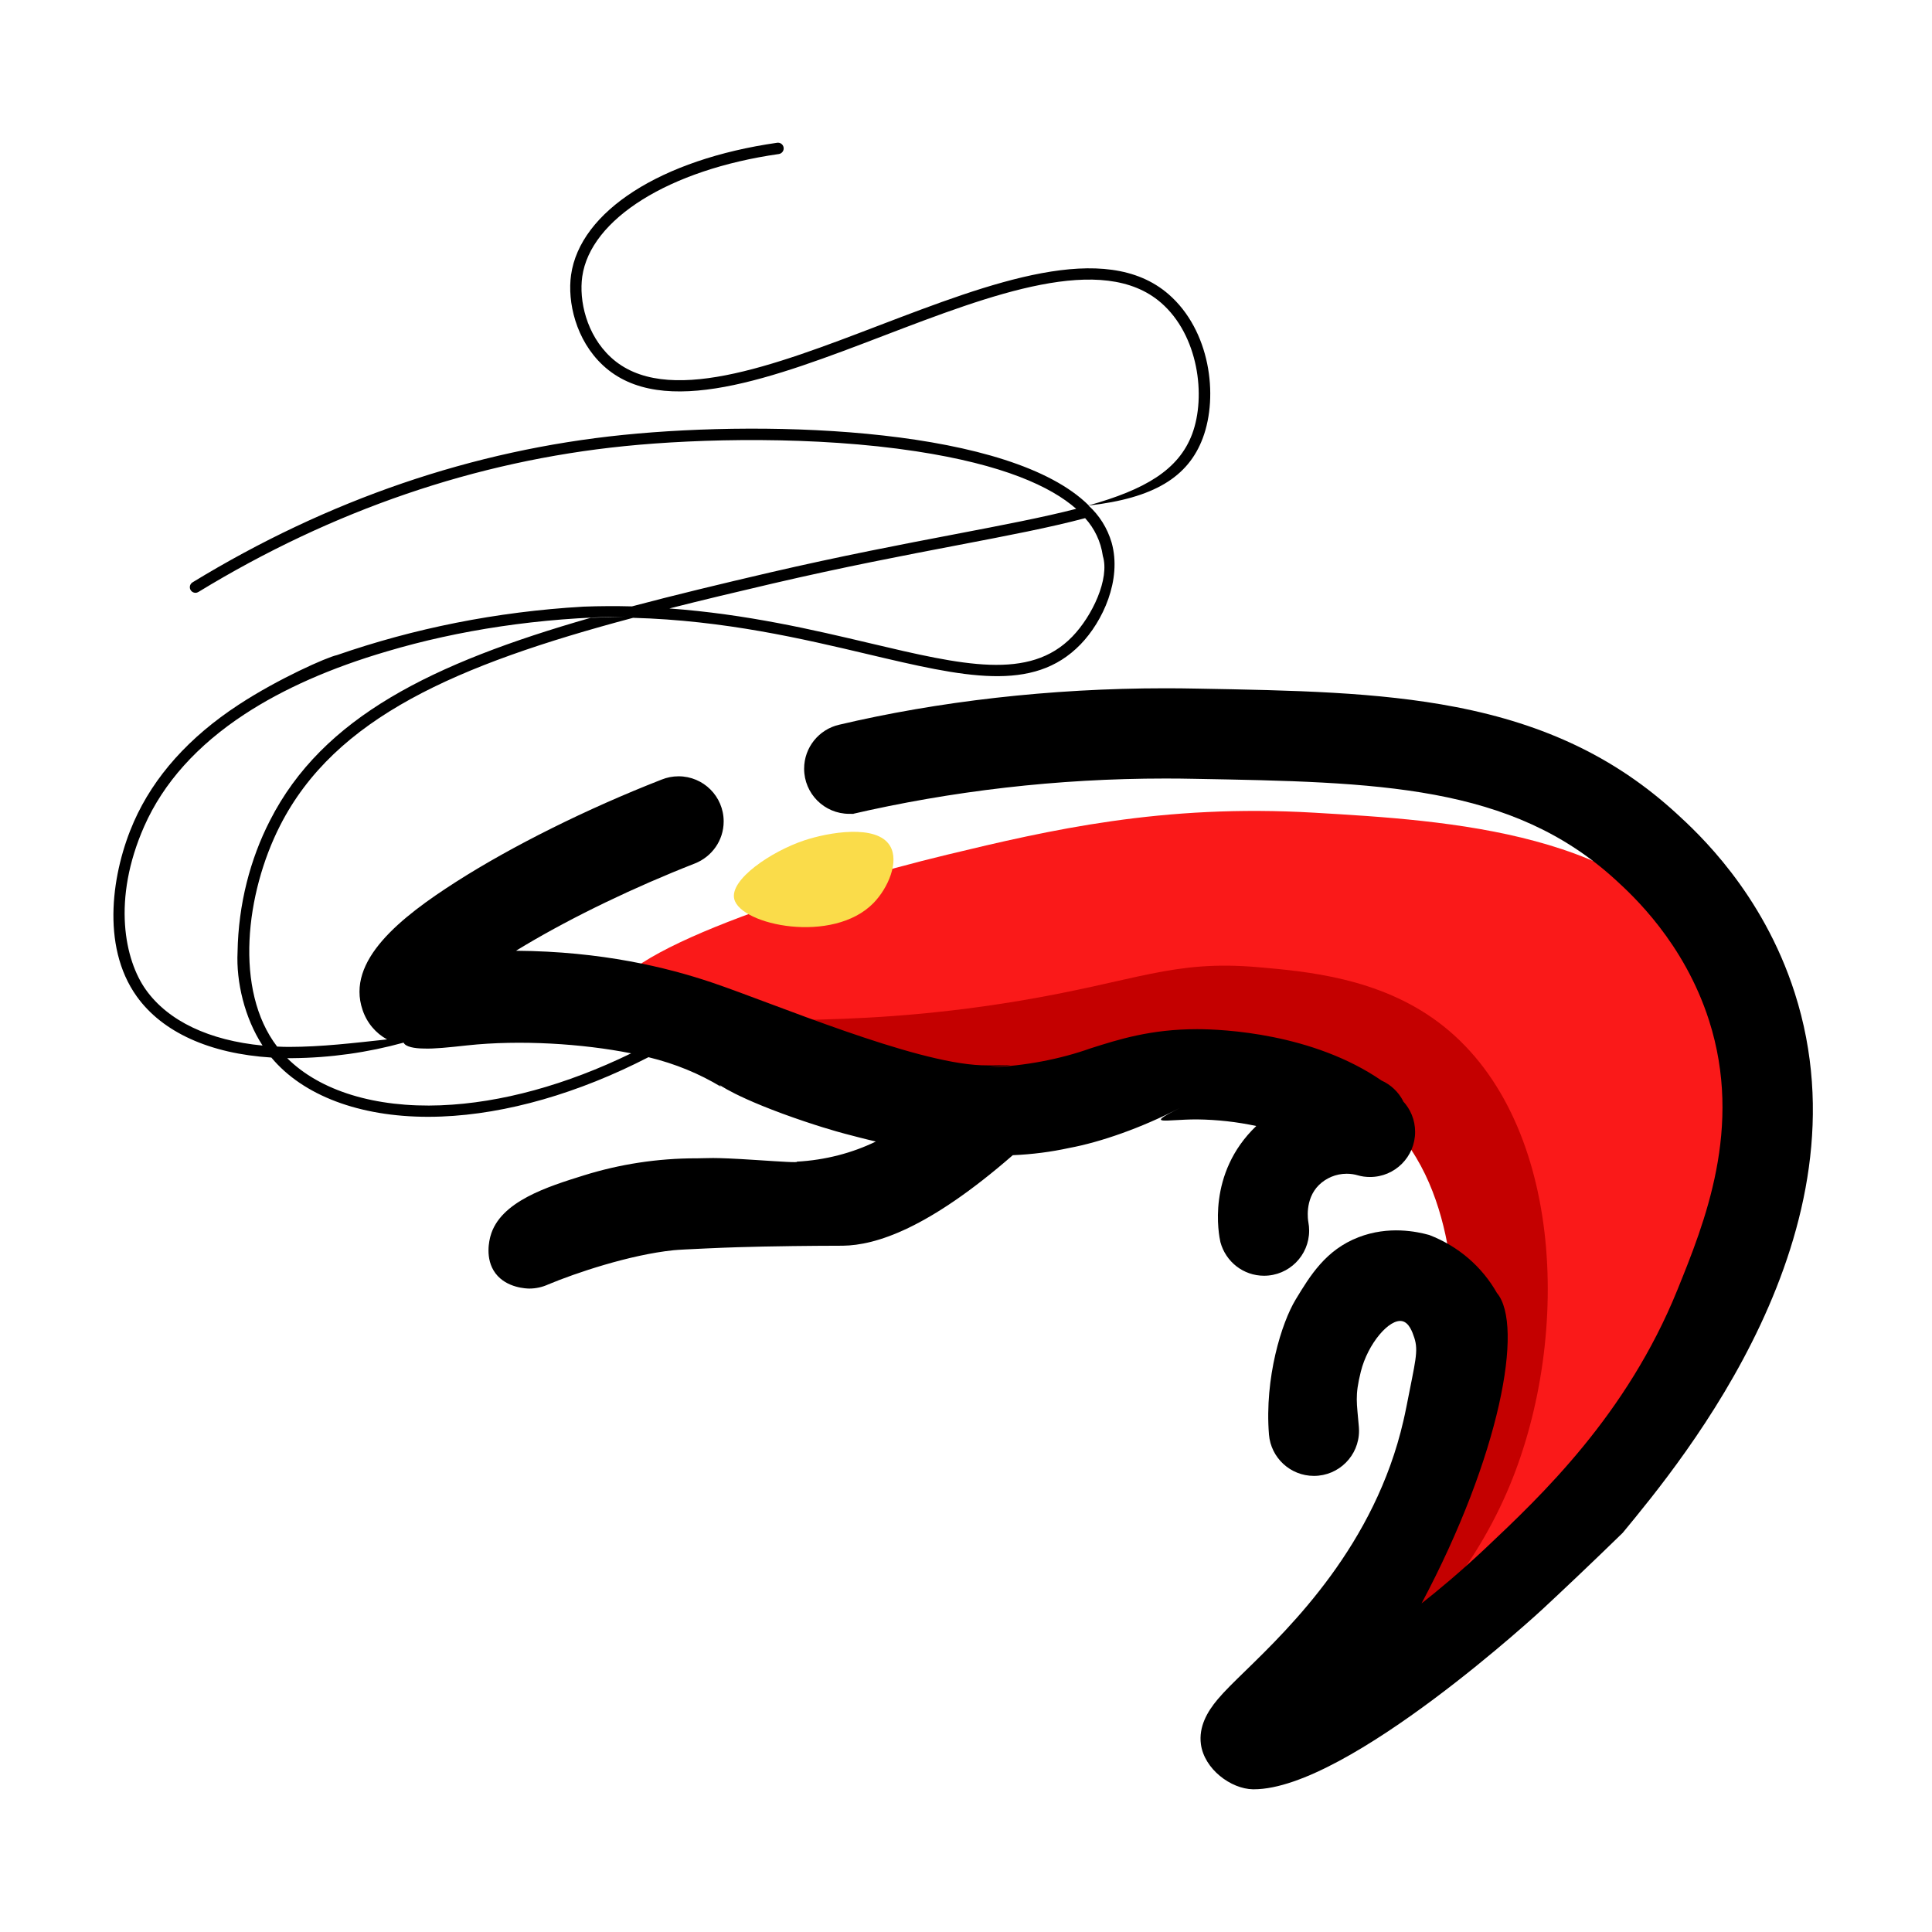
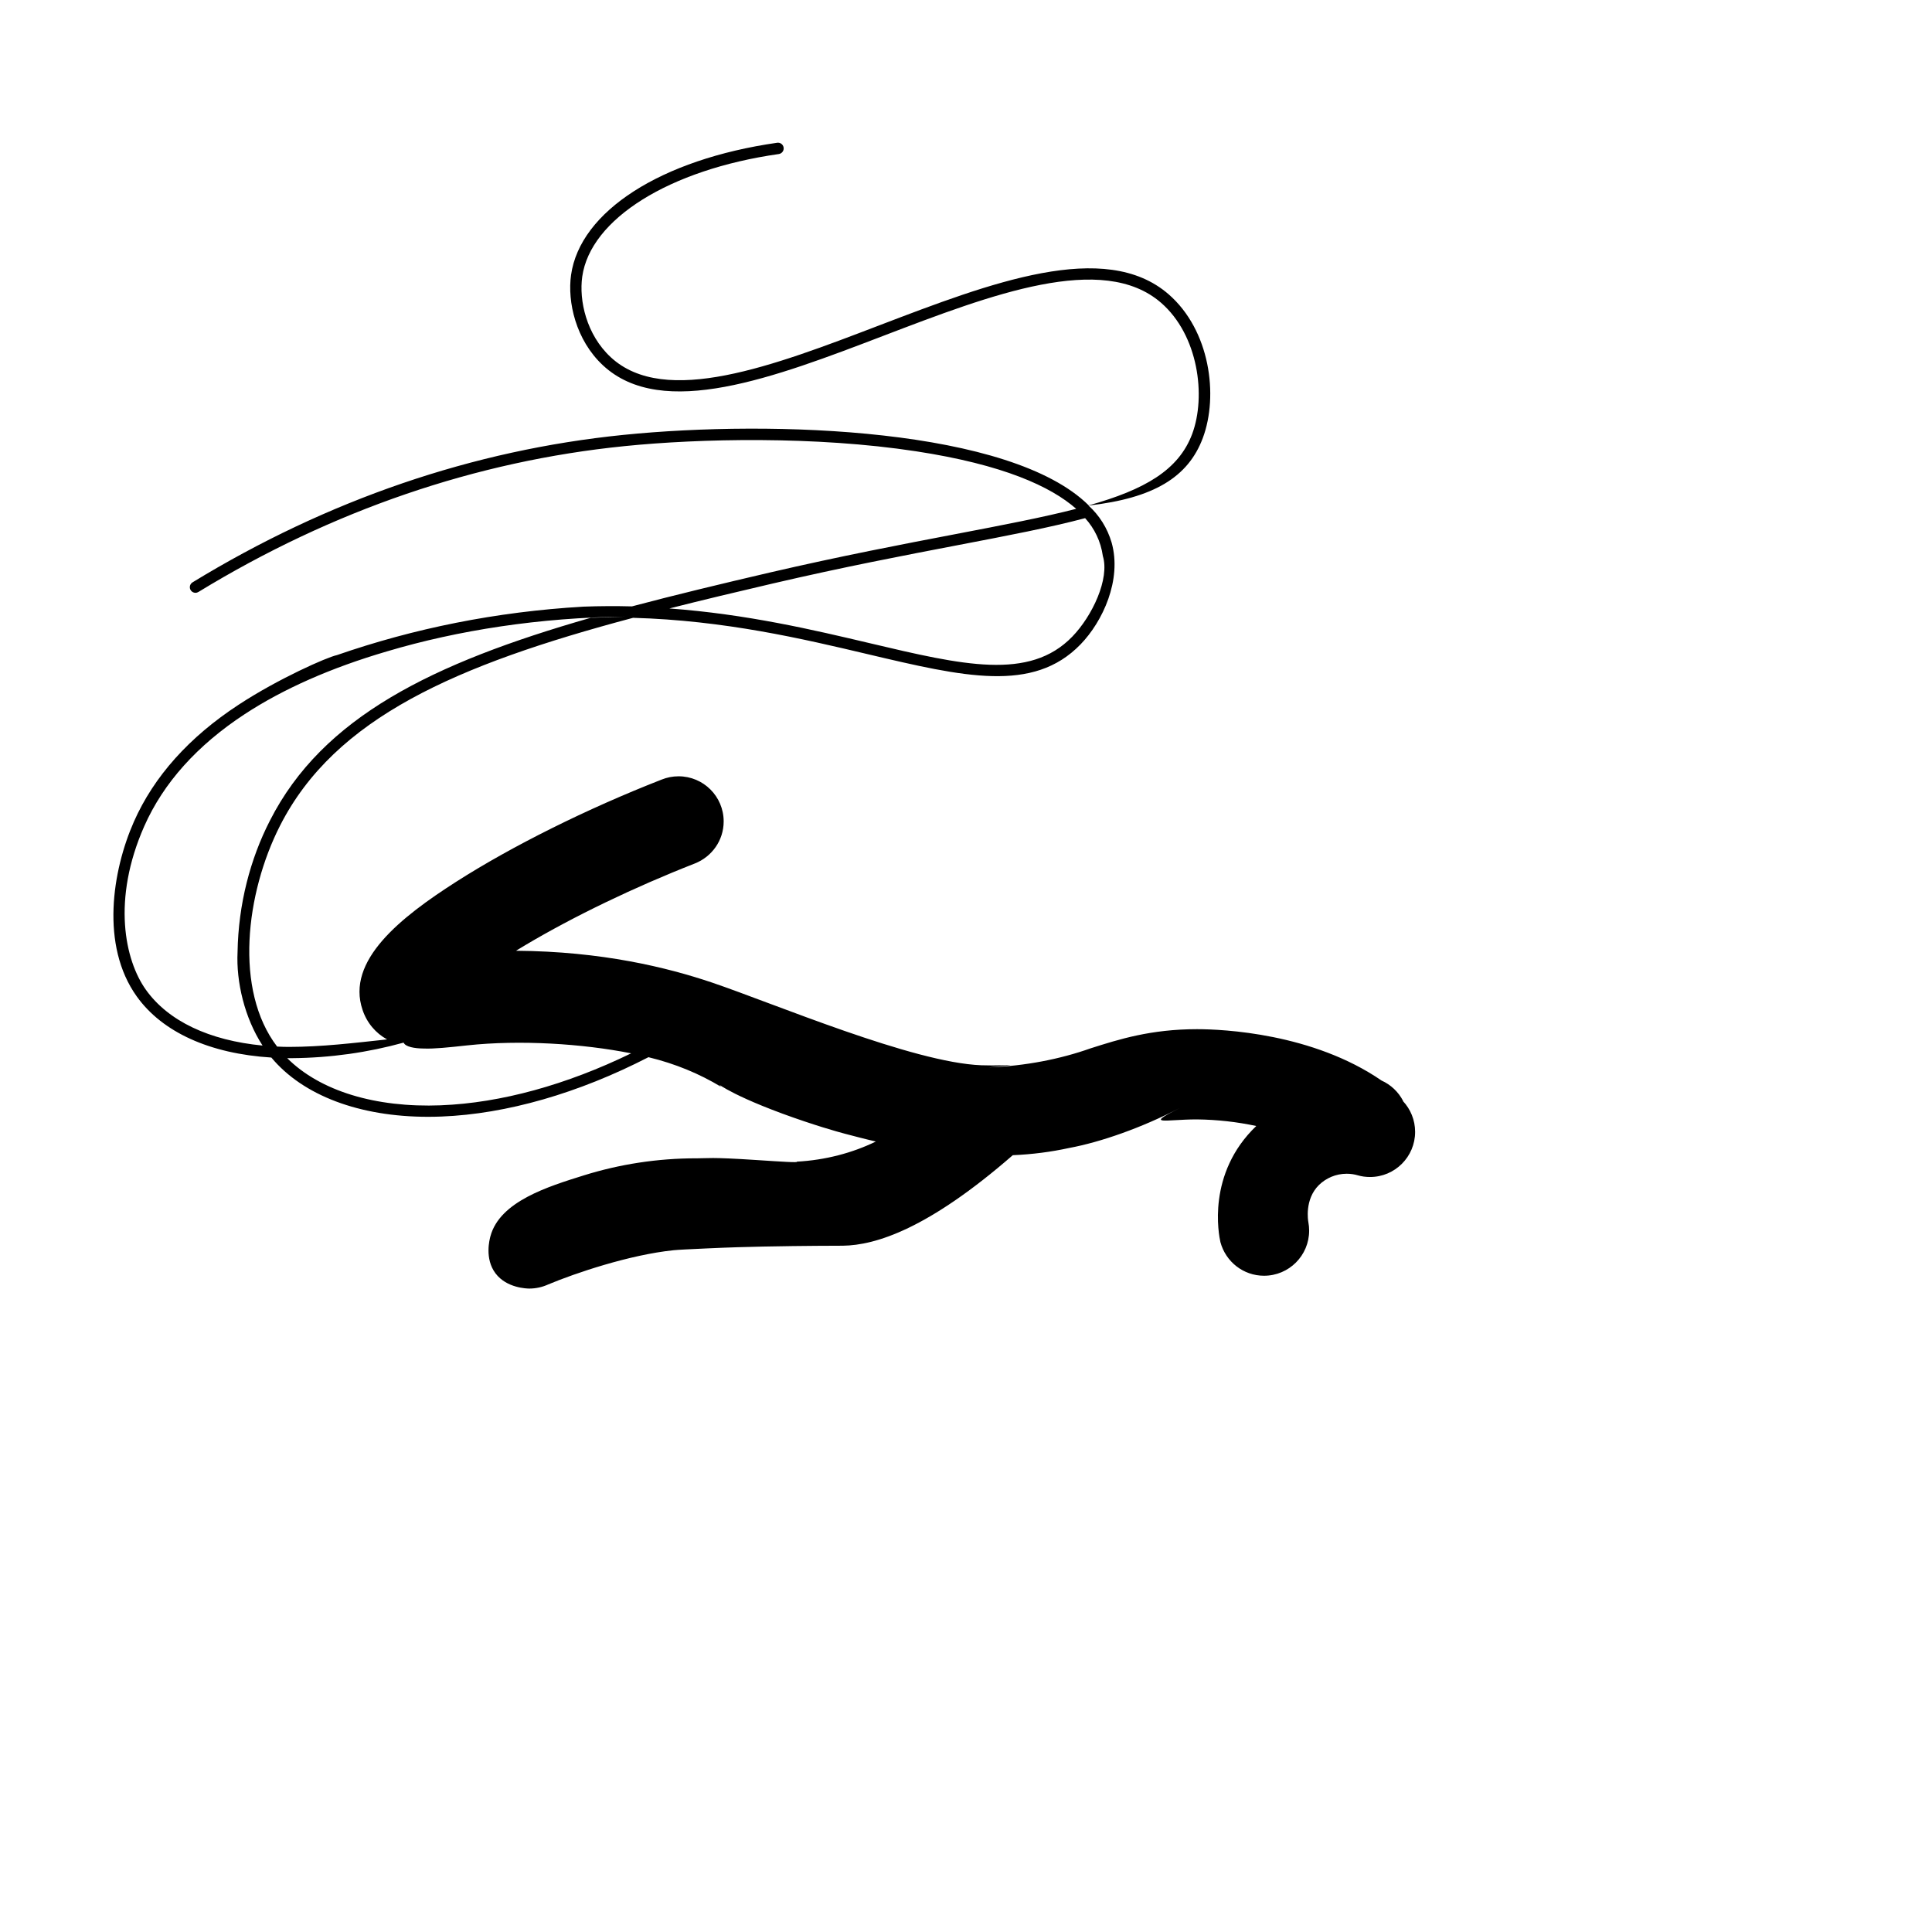
<svg xmlns="http://www.w3.org/2000/svg" width="800px" height="800px" viewBox="0 -16 1056 1056" class="icon" version="1.1">
-   <path d="M333.994 531.026c-3.39-25.618 112.102-62.628 183.84-79.899 55.65-13.401 117.551-27.788 200.497-22.918 73.577 4.314 175.753 10.319 218.125 80.443 13.635 22.573 16.089 43.531 18.271 62.122 11.33 96.703-50.546 172.006-84.042 212.861-38.97 47.452-91.463 91.957-103.225 83.13-10.54-7.902 21.13-51.471 33.151-137.879 5.967-42.915 9.209-64.49-1.516-86.779-31.708-65.871-138.077-70.666-144.858-70.889-63.972-2.084-76.436 26.666-143.773 17.591-10.121-1.369-34.446-8.519-83.117-22.832-88.493-26.037-92.759-30.537-93.351-34.951z" fill="#FA1919" />
-   <path d="M395.945 547.175c1.516-10.823 58.178 1.023 160.589-16.027 65.341-10.911 83.968-22.61 131.285-18.492 26.222 2.281 65.76 5.77 98.231 29.982 68.546 51.113 73.452 170.772 39.117 253.397-37.182 89.467-120.386 135.501-127.586 128.782-8.63-8.013 94.275-87.593 97.172-209.939 0.395-16.409 2.195-90.971-45.344-125.564-26.777-19.492-58.548-18.492-114.050-16.767-66.388 2.073-75.794 15.743-125.404 12.883-59.805-3.489-115.541-27.357-114.012-38.256z" fill="#C40000" />
-   <path d="M486.471 446.342c5.178 8.63-1.072 23.091-9.049 31.252-22.129 22.659-72.577 12.118-76.090-2.182-2.626-10.676 20.292-26.063 38.217-32.054 13.155-4.389 39.673-9.098 46.921 2.983z" fill="#FADC4A" />
  <path d="M766.954 585.813c-2.615-5.017-6.758-8.932-11.805-11.193-37.609-25.879-86.711-28.086-100.877-28.086-25.273 0-42.717 5.559-58.116 10.455-16.595 5.898-35.759 9.66-55.691 10.433 19.38-1.753 10.66-1.069 1.78-1.069-1.977 0-3.946-0.035-5.908-0.101-37.452-1.434-112.816-33.575-147.31-45.249-24.397-8.211-60.052-17.001-106.998-17.333q2.466-1.516 5.153-3.107c26.567-15.769 59.46-31.61 92.623-44.603 9.291-3.675 15.742-12.578 15.742-22.988 0-13.618-11.039-24.657-24.657-24.657-3.271 0-6.394 0.638-9.251 1.793-40.876 15.968-81.831 36.383-112.195 55.789s-60.483 43.149-51.262 70.135c2.35 7.024 7.162 12.691 13.388 16.096-18.128 1.943-35.657 4.090-53.686 4.099q-2.988-0.001-6.414-0.187c-23.584-30.82-17.173-83.833 1.59-120.743 30.057-59.065 96.322-87.852 192.963-113.605 50.028 1.393 92.809 11.49 128.214 19.861 52.519 12.402 90.453 21.378 116.355-5.326 12.181-12.55 22.697-35.308 17.025-55.6-2.374-8.1-6.786-14.985-12.649-20.297 35.618-4.015 54.492-15.505 62.493-36.969 8.63-23.127 3.958-58.83-18.752-78.544-34.791-30.18-97.394-6.164-157.988 16.976-57.709 22.092-117.329 44.912-146.917 17.433-13.29-12.329-17.395-31.006-15.559-44.012 4.463-31.561 47.612-58.498 107.43-67.017 1.521-0.222 2.676-1.517 2.676-3.083 0-1.719-1.394-3.113-3.113-3.113-0.155 0-0.306 0.011-0.455 0.033-63.499 9.072-107.733 37.451-112.652 72.292-2.059 14.585 2.54 35.518 17.469 49.387 32.387 30.094 93.844 6.571 153.278-16.175 58.881-22.511 119.757-45.812 151.737-18.049 20.416 17.716 24.73 51.026 17.013 71.726-7.397 19.725-25.89 30.401-56.55 39.019-42.473-42.113-171.967-46.848-254.321-38.526s-161.501 35.444-235.471 80.566c-0.919 0.545-1.524 1.531-1.524 2.659 0 1.702 1.38 3.083 3.082 3.083 0.611 0 1.18-0.177 1.659-0.485 73.206-44.633 151.627-71.498 232.994-79.696 40.881-4.142 104.162-5.573 159.207 2.835 47.686 7.286 73.687 19.257 87.532 31.45-18.111 4.66-40.017 8.852-65.895 13.808-29.268 5.597-62.431 11.947-101.363 20.959-26.889 6.263-52.087 12.329-75.561 18.555-8.63-0.221-17.518-0.197-26.604 0.147-47.802 2.798-92.537 11.897-134.7 26.502-5.264 1.075-31.979 12.874-53.615 27.065-27.134 17.728-46.367 39.242-57.302 63.961-11.762 26.604-18.418 67.584 1.54 95.495 14.030 19.627 39.945 31.326 73.588 33.434 17.321 20.773 48.191 32.387 85.694 32.387q3.612 0 7.311-0.147c35.591-1.393 74.907-12.761 113.111-32.436 14.791 3.596 27.814 9.039 39.693 16.19-2.966-3.479 0.571 2.5 33.587 14.681 16.804 6.164 29.872 9.863 34.039 10.948 4.721 1.233 10.418 2.762 16.964 4.278-12.713 6.195-27.562 10.169-43.242 11.004 1.351 0.646-8.943-0.033-21.987-0.895-25.827-1.702-26.691-0.9-32.251-0.937-0.183-0.001-0.401-0.001-0.62-0.001-21.367 0-41.978 3.249-61.361 9.281-19.806 6.18-46.039 14.279-51.193 33.29-0.443 1.639-3.316 12.242 2.786 20.329s17.186 8.285 18.492 8.297c3.695-0.016 7.196-0.829 10.345-2.277 14.693-6.143 44.454-16.217 68.506-18.682 2.676-0.272 7.718-0.505 17.814-0.974 12.945-0.604 23.239-0.863 31.006-1.023 23.633-0.481 40.462-0.431 43.642-0.469 18.011-0.234 46.724-9.247 92.906-49.474 10.772-0.462 20.941-1.797 30.807-3.945 17.332-3.221 39.699-11.071 60.342-21.783-19.399 9.762-8.119 6.174 9.462 6.162 11.193 0.127 22.022 1.365 32.478 3.609-27.251 26.090-20.458 59.684-19.583 63.518 2.894 10.634 12.464 18.324 23.829 18.324 13.618 0 24.657-11.039 24.657-24.657 0-1.575-0.148-3.115-0.429-4.608-0.148-0.771-2.17-12.384 5.695-20.238 3.923-3.863 9.311-6.249 15.257-6.249 2.159 0 4.245 0.315 6.214 0.901 1.849 0.546 4.147 0.882 6.525 0.882 13.618 0 24.657-11.039 24.657-24.657 0-6.534-2.542-12.475-6.691-16.887zM422.241 302.964c38.81-9.037 71.923-15.374 101.093-20.959 27.578-5.277 50.745-9.714 69.778-14.794 5.097 5.605 8.585 12.758 9.683 20.676 3.817 12.402-5.726 32.768-16.711 44.098-23.423 24.188-59.965 15.559-110.511 3.612-30.957-7.311-67.509-15.94-109.722-19.023 17.913-4.549 36.701-9.024 56.39-13.611zM79.771 525.034c-11.527-16.125-18.69-49.226-0.924-89.43 10.442-23.621 28.91-44.222 54.886-61.248 21.13-13.845 47.291-25.396 77.743-34.31 38.959-11.609 83.777-18.517 130.135-19.001l-18.761 0.644c-86.606 24.829-146.523 54.245-175.297 110.807-10.764 20.958-17.257 45.663-17.705 71.841-0.812 16.306 3.835 36.033 13.661 51.147-29.145-2.786-51.532-13.364-63.738-30.451zM241.113 588.143c-36.073 1.418-66.228-7.914-84.128-25.766h2.65c21.171-0.183 41.574-3.129 60.973-8.496 0.999 2.304 5.902 3.185 11.004 3.227 5.74 0.239 13.655-0.623 23.678-1.709 28.947-3.131 63.158-0.949 89.689 4.339-35.321 17.198-71.233 27.11-103.867 28.391z" fill="#000000" />
-   <path d="M685.303 962h-0.431c-12.157-0.209-26.654-11.095-28.478-24.657-1.233-9.443 3.328-17.58 9.159-24.509 3.76-4.476 8.827-9.407 15.237-15.645 24.73-24.090 70.764-68.915 86.298-136.647 0.419-1.812 1.097-4.795 1.85-8.692 4.611-23.721 6.473-29.378 4.093-36.653-1.085-3.328-2.873-8.186-6.521-9.049-7.065-1.665-18.923 12.329-22.709 27.566-3.378 13.562-2.158 16.804-1.060 30.339 0.051 0.596 0.081 1.29 0.081 1.99 0 13.618-11.039 24.657-24.657 24.657-12.917 0-23.514-9.933-24.571-22.577-2.471-31.084 6.922-61.164 14.603-73.838 7.902-13.043 16.446-27.122 34.334-34.026 16.532-6.386 31.894-3.107 38.674-1.233 15.988 6.16 28.879 17.392 36.99 31.691 14.863 17.597 1.782 88.916-41.195 169.679 8.802-6.928 21.082-17.075 34.963-30.169 30.303-28.589 77.213-72.836 104.902-141.27 14.72-36.393 36.011-88.628 17.26-147.225-13.66-42.594-41.843-68.397-51.113-76.868-56.981-52.051-129.743-53.357-230.466-55.181-4.633-0.102-10.089-0.16-15.561-0.16-59.258 0-116.929 6.797-172.275 19.653 3.423-0.585 1.476-0.346-0.528-0.346-13.621 0-24.663-11.042-24.663-24.663 0-11.721 8.175-21.531 19.133-24.041 53.696-12.676 115.159-19.925 178.315-19.925 5.786 0 11.557 0.061 17.314 0.182 52.51 0.948 98.605 1.774 141.472 10.071 49.313 9.542 87.605 27.985 120.436 58.029 11.65 10.665 47.119 43.149 64.773 98.195 41.917 130.569-60.409 254.444-94.015 295.14-17.333 16.89-32.263 30.969-43.617 41.547 0 0-106.381 98.627-158.025 98.627z" fill="#000000" />
</svg>